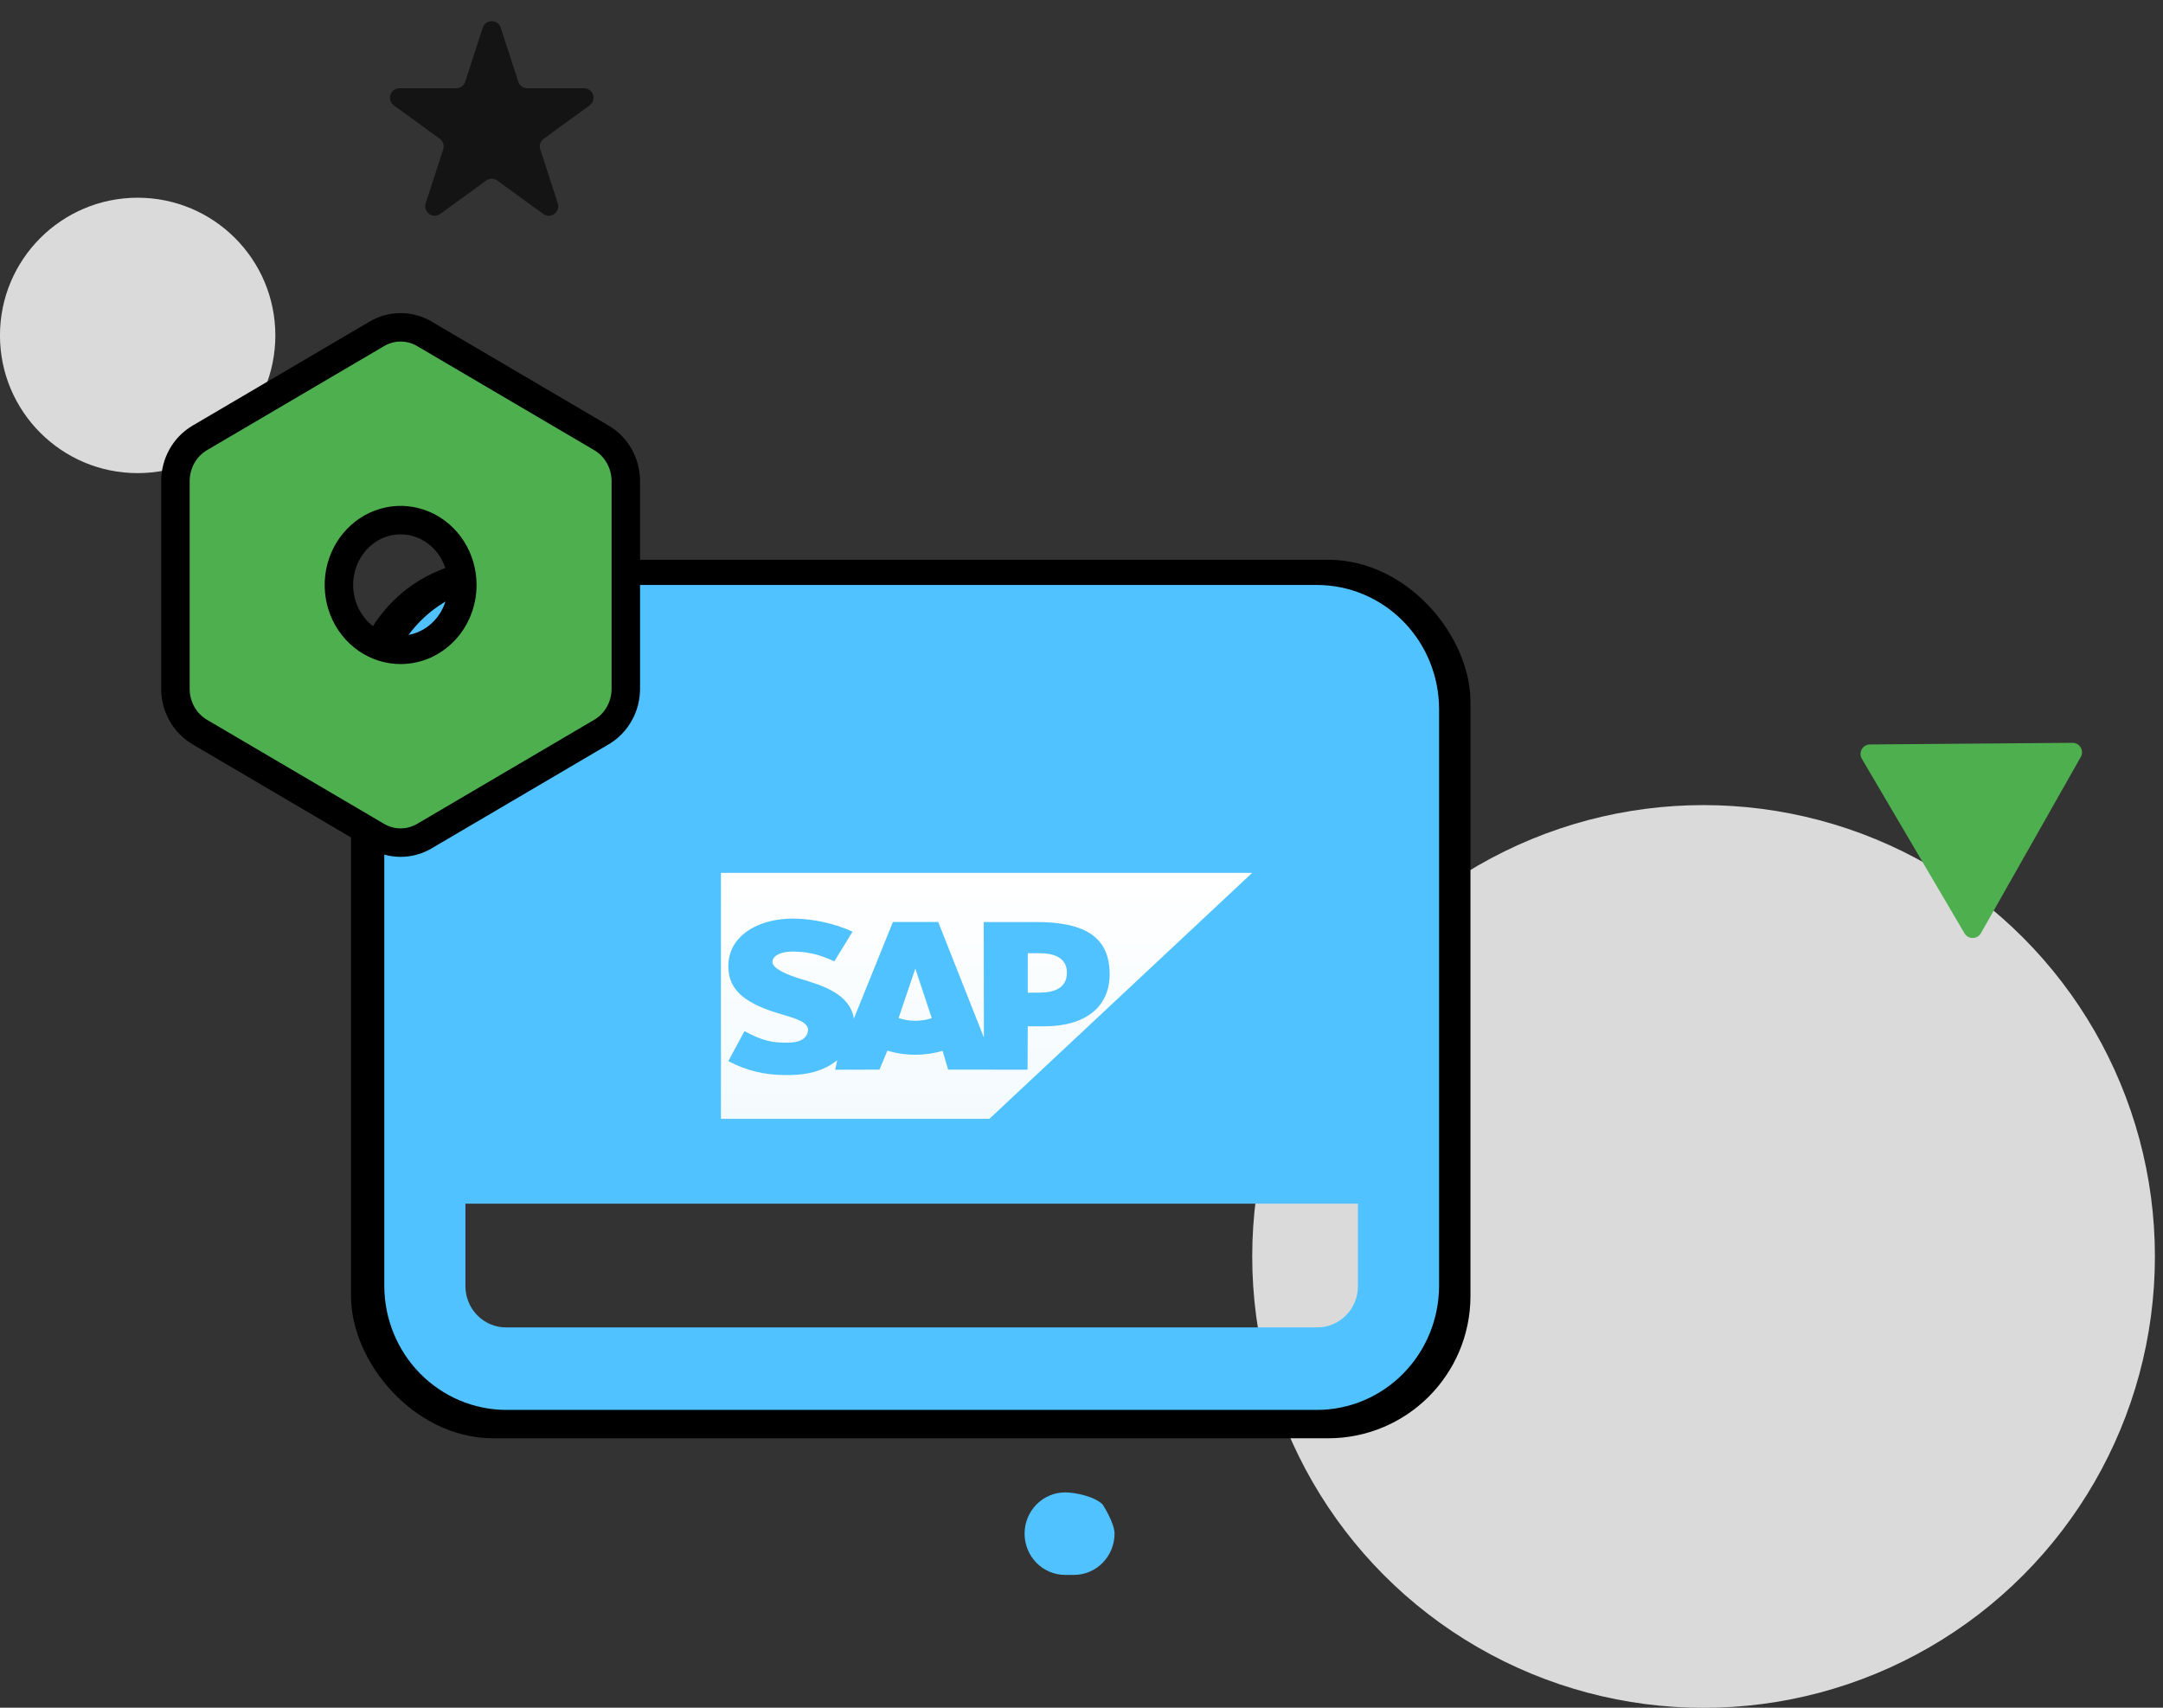
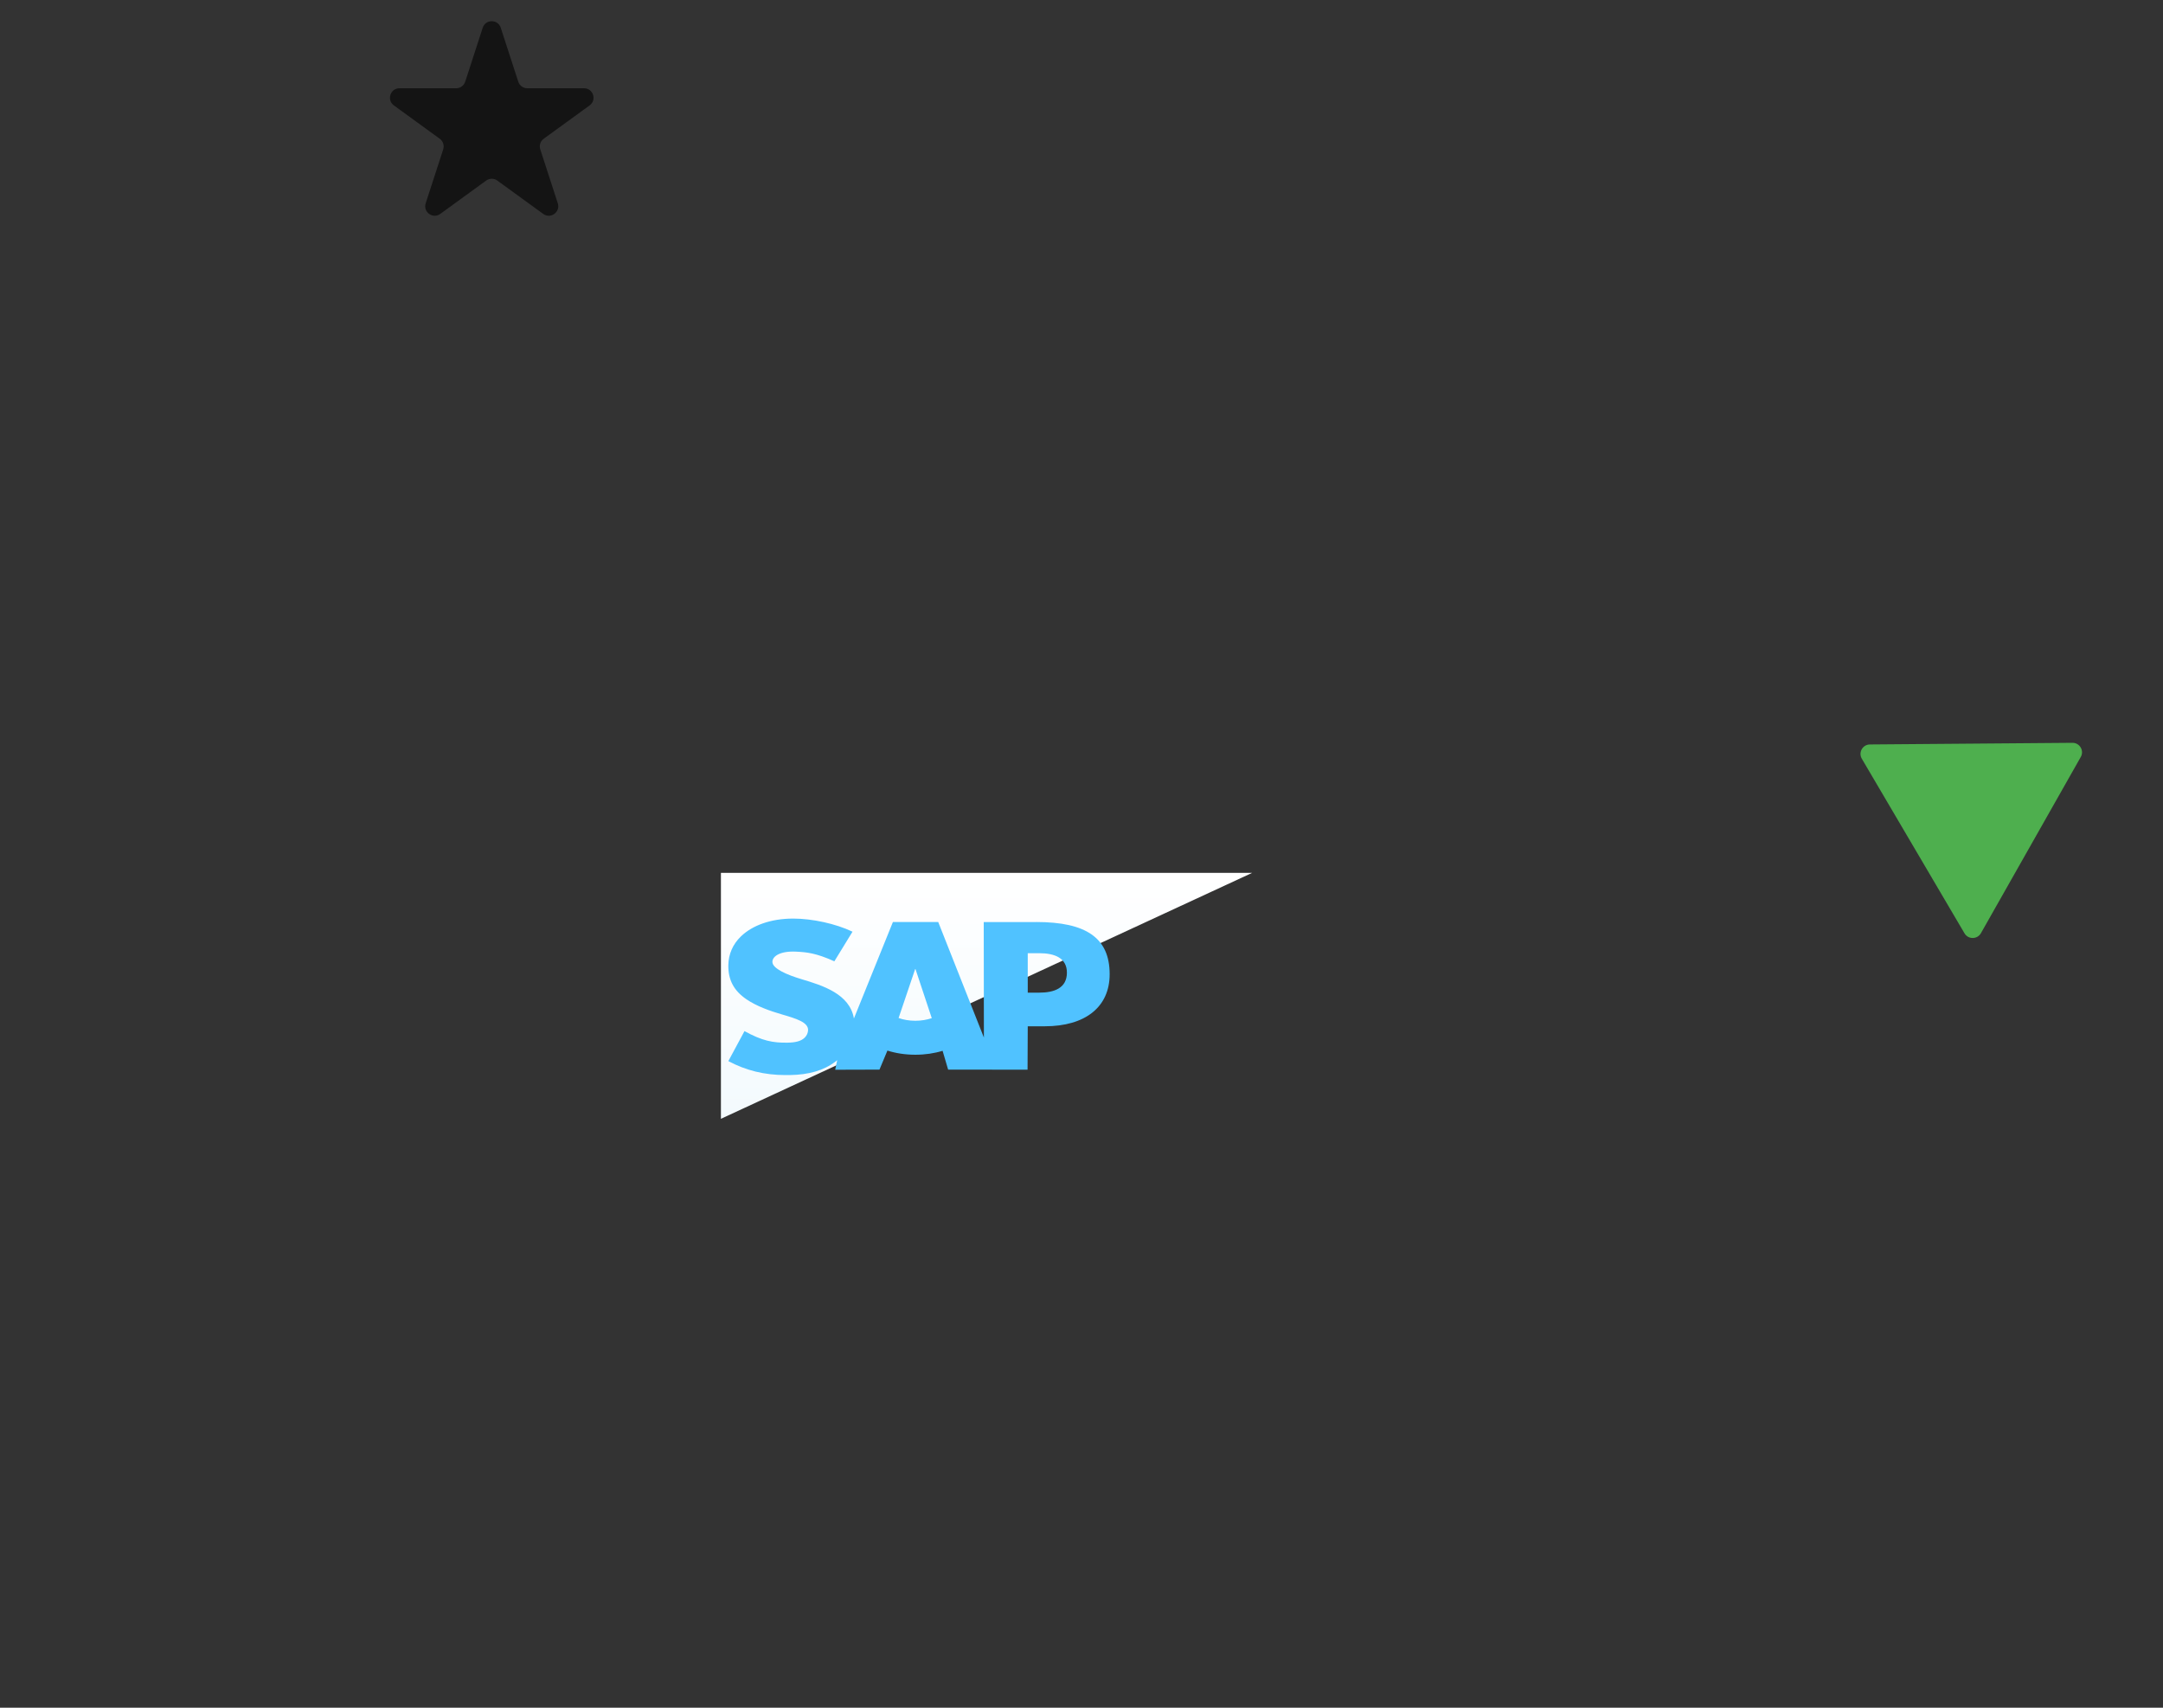
<svg xmlns="http://www.w3.org/2000/svg" width="114" height="90" viewBox="0 0 114 90" fill="none">
  <rect x="0" y="0" width="114" height="90" fill="#333333" stroke="none" />
-   <circle cx="23.788" cy="23.788" r="23.788" transform="matrix(-1 0 0 1 113.574 42.43)" fill="#DADADA" />
  <path d="M26.392 1.464C26.243 1.003 25.591 1.003 25.441 1.464L24.518 4.306C24.451 4.512 24.259 4.651 24.042 4.651H21.054C20.569 4.651 20.368 5.271 20.76 5.556L23.178 7.313C23.353 7.44 23.426 7.666 23.359 7.872L22.436 10.714C22.286 11.175 22.813 11.558 23.205 11.273L25.623 9.516C25.798 9.389 26.036 9.389 26.211 9.516L28.629 11.273C29.02 11.558 29.548 11.175 29.398 10.714L28.475 7.872C28.408 7.666 28.481 7.44 28.656 7.313L31.074 5.556C31.466 5.271 31.265 4.651 30.78 4.651H27.791C27.575 4.651 27.383 4.512 27.316 4.306L26.392 1.464Z" fill="#141414" />
  <path d="M98.554 39.234C98.169 39.237 97.932 39.656 98.127 39.987L103.538 49.187C103.733 49.519 104.214 49.515 104.404 49.18L109.666 39.894C109.856 39.559 109.612 39.145 109.227 39.148L98.554 39.234Z" fill="#4EAF4E" />
-   <circle cx="7.257" cy="7.257" r="7.257" transform="matrix(-1 0 0 1 14.512 10.42)" fill="#DADADA" />
-   <rect x="20" y="31" width="56" height="43.3" rx="6" stroke="black" stroke-width="3" />
-   <path d="M69.431 30.829H26.668C24.969 30.836 23.342 31.526 22.14 32.747C20.939 33.968 20.261 35.623 20.254 37.35V67.783C20.261 69.511 20.939 71.165 22.14 72.387C23.342 73.608 24.969 74.298 26.668 74.305H50.188L45.912 78.652H56.138C55.571 78.652 55.027 78.881 54.626 79.289C54.225 79.697 54 80.25 54 80.826C54 81.403 54.225 81.956 54.626 82.363C55.027 82.771 55.571 83 56.138 83H56.603C57.17 83 57.714 82.771 58.114 82.363C58.515 81.956 58.741 81.403 58.741 80.826C58.741 80.25 58.114 79.289 58.114 79.289C57.714 78.881 56.705 78.652 56.138 78.652H45.912L50.188 74.305H69.431C71.13 74.298 72.758 73.608 73.959 72.387C75.161 71.165 75.839 69.511 75.846 67.783V37.35C75.839 35.623 75.161 33.968 73.959 32.747C72.758 31.526 71.13 30.836 69.431 30.829ZM69.431 69.957H26.668C26.101 69.957 25.558 69.728 25.157 69.32C24.756 68.913 24.53 68.36 24.53 67.783V63.436H71.57V67.783C71.57 68.36 71.344 68.913 70.943 69.32C70.542 69.728 69.999 69.957 69.431 69.957Z" fill="#50C2FF" />
-   <path d="M31.719 23.089L31.719 23.089L31.712 23.085L22.377 17.599C22.376 17.599 22.375 17.598 22.375 17.598C21.993 17.371 21.558 17.25 21.114 17.25C20.671 17.25 20.236 17.371 19.854 17.598L10.517 23.085L10.517 23.085L10.51 23.089C10.122 23.322 9.803 23.655 9.583 24.052C9.362 24.449 9.247 24.897 9.246 25.351V25.352L9.246 36.306L9.246 36.307C9.247 36.761 9.362 37.209 9.583 37.606C9.803 38.002 10.122 38.336 10.51 38.569L10.51 38.569L10.517 38.573L19.852 44.059C19.853 44.059 19.854 44.06 19.854 44.06C20.236 44.287 20.671 44.408 21.114 44.408C21.558 44.408 21.993 44.287 22.375 44.06C22.375 44.06 22.376 44.059 22.377 44.059L31.712 38.573L31.712 38.573L31.719 38.569C32.107 38.336 32.426 38.002 32.646 37.606C32.867 37.209 32.982 36.761 32.983 36.307V36.306L32.983 25.352L32.983 25.351C32.982 24.897 32.867 24.449 32.646 24.052C32.426 23.655 32.107 23.322 31.719 23.089ZM21.114 34.247C20.478 34.247 19.853 34.051 19.319 33.679C18.785 33.307 18.363 32.775 18.113 32.147C17.863 31.518 17.798 30.825 17.925 30.157C18.053 29.488 18.368 28.877 18.825 28.401C19.282 27.925 19.861 27.605 20.486 27.475C21.111 27.346 21.759 27.412 22.349 27.667C22.94 27.922 23.45 28.355 23.811 28.918C24.173 29.481 24.367 30.146 24.367 30.829C24.367 31.745 24.017 32.618 23.404 33.257C22.791 33.895 21.967 34.247 21.114 34.247Z" fill="#4EAF4E" stroke="black" stroke-width="1.5" />
  <g clip-path="url(#clip0_1114_1176)">
-     <path d="M37.996 58.963H52.147L65.996 46H37.996V58.963Z" fill="url(#paint0_linear_1114_1176)" />
+     <path d="M37.996 58.963L65.996 46H37.996V58.963Z" fill="url(#paint0_linear_1114_1176)" />
    <path d="M54.612 48.593H51.847L51.856 54.68L49.448 48.59H47.061L45.005 53.676C44.787 52.382 43.357 51.935 42.232 51.601C41.49 51.377 40.701 51.049 40.709 50.686C40.715 50.388 41.131 50.112 41.957 50.153C42.511 50.181 43 50.223 43.974 50.663L44.931 49.102C44.044 48.679 42.816 48.412 41.809 48.411H41.803C40.63 48.411 39.652 48.767 39.047 49.353C38.624 49.762 38.397 50.282 38.387 50.857C38.372 51.649 38.682 52.21 39.333 52.659C39.884 53.036 40.588 53.281 41.208 53.461C41.973 53.683 42.597 53.876 42.59 54.286C42.584 54.436 42.523 54.576 42.408 54.689C42.217 54.873 41.925 54.943 41.52 54.95C40.739 54.966 40.161 54.851 39.238 54.341L38.387 55.922C39.308 56.412 40.286 56.658 41.397 56.658L41.647 56.657C42.614 56.64 43.399 56.423 44.023 55.954C44.058 55.927 44.09 55.9 44.124 55.873L44.019 56.377L46.352 56.37L46.771 55.367C47.211 55.508 47.711 55.586 48.243 55.586C48.76 55.586 49.247 55.512 49.679 55.379L49.971 56.37L54.157 56.374L54.167 54.087H55.058C57.211 54.087 58.484 53.062 58.484 51.342C58.483 49.427 57.246 48.592 54.612 48.592V48.593ZM48.243 53.796C47.921 53.796 47.619 53.743 47.36 53.651L48.233 51.072H48.25L49.109 53.658C48.85 53.745 48.555 53.796 48.242 53.796H48.243ZM54.774 52.314H54.167V50.235H54.775C55.584 50.235 56.231 50.487 56.231 51.261C56.23 52.062 55.584 52.314 54.775 52.314" fill="#50C2FF" />
  </g>
  <defs>
    <linearGradient id="paint0_linear_1114_1176" x1="1438" y1="46" x2="1438" y2="1342.35" gradientUnits="userSpaceOnUse">
      <stop stop-color="white" />
      <stop offset="0.212" stop-color="#0097DC" />
      <stop offset="0.519" stop-color="#007CC5" />
      <stop offset="0.792" stop-color="#006CB8" />
      <stop offset="1" stop-color="#0066B3" />
    </linearGradient>
    <clipPath id="clip0_1114_1176">
      <rect width="28" height="13" fill="white" transform="translate(37.996 46)" />
    </clipPath>
  </defs>
</svg>